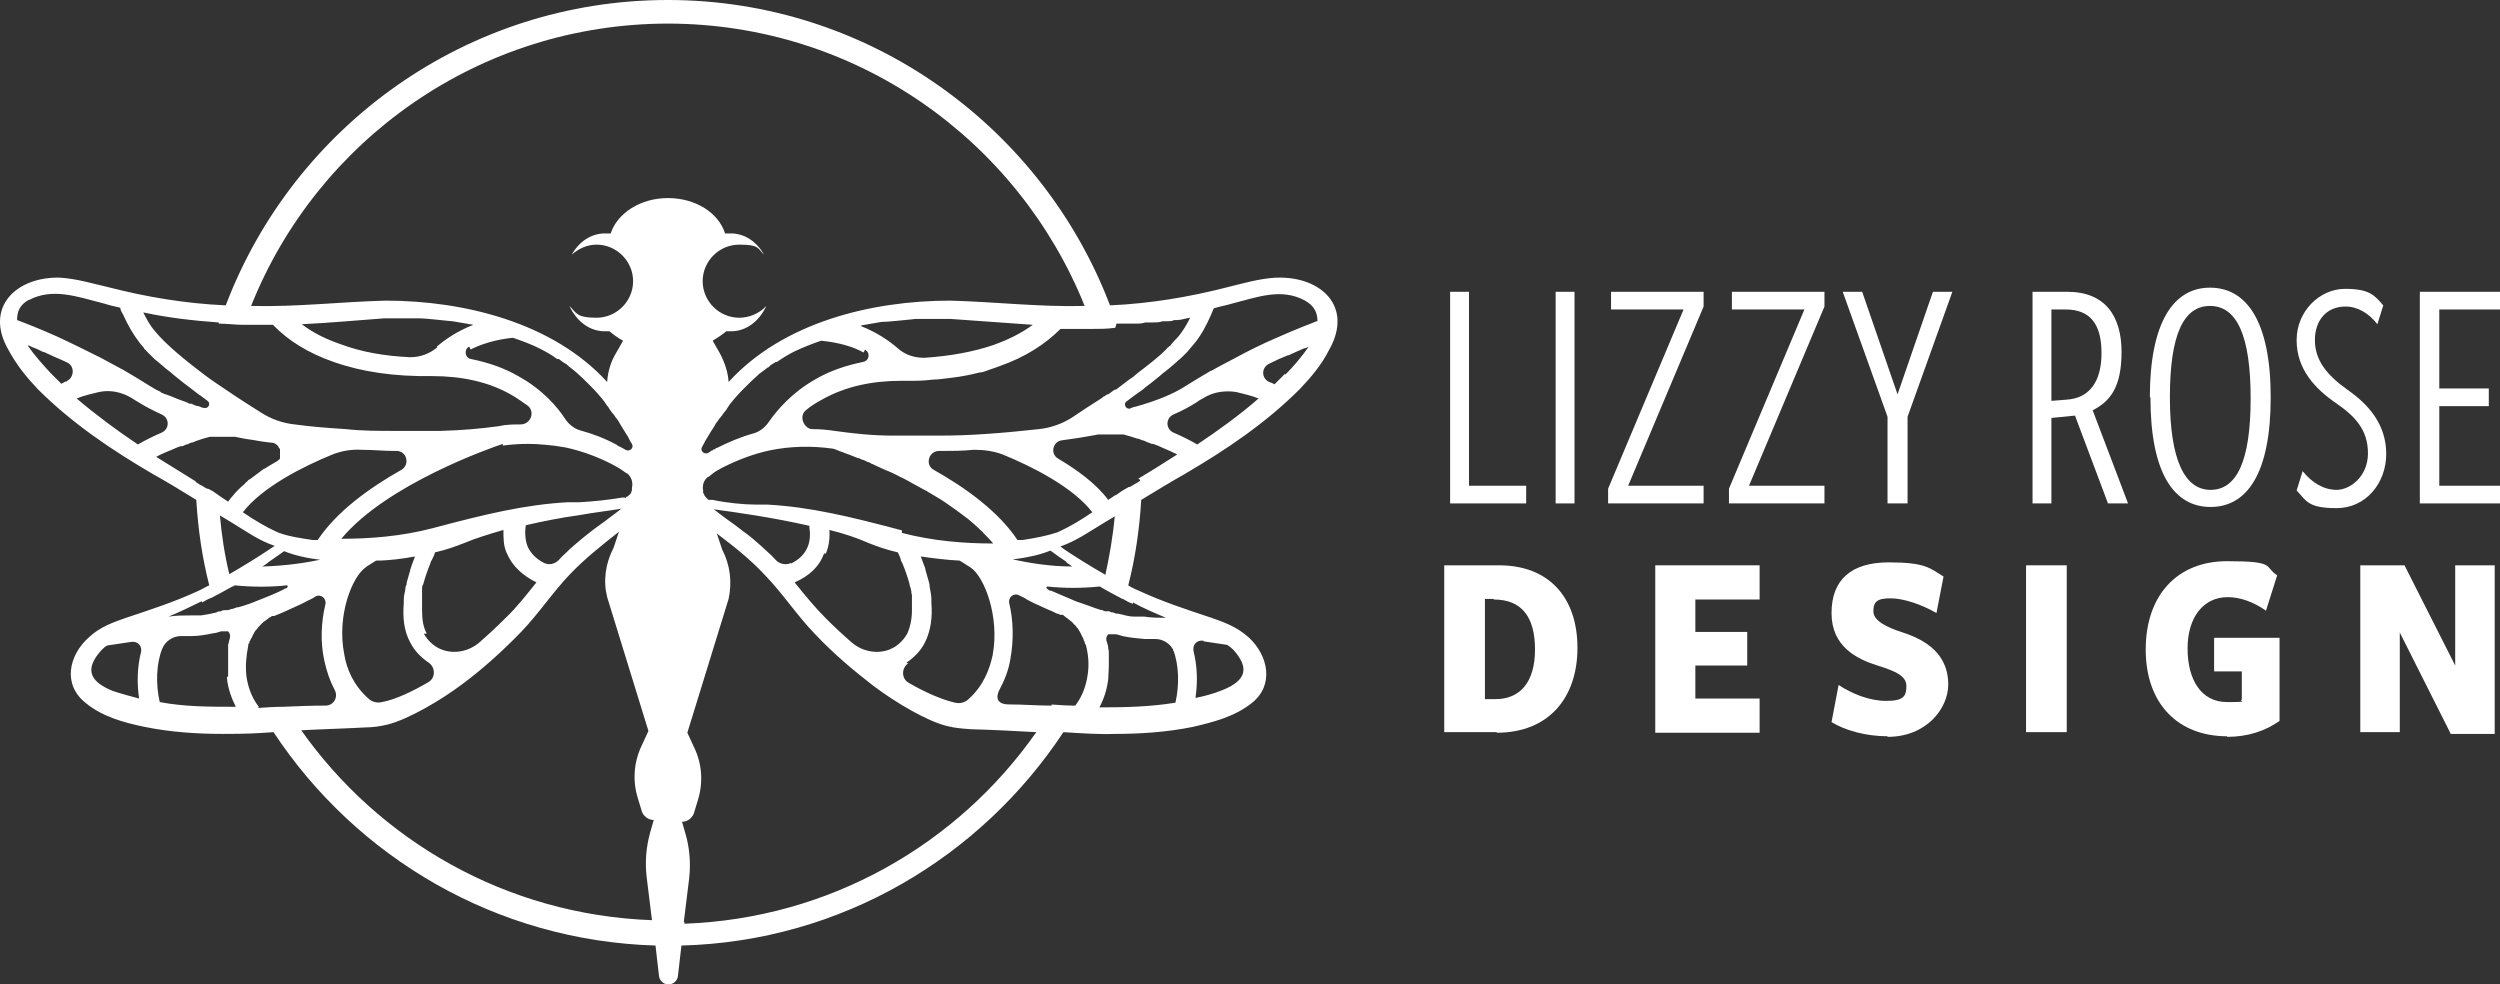
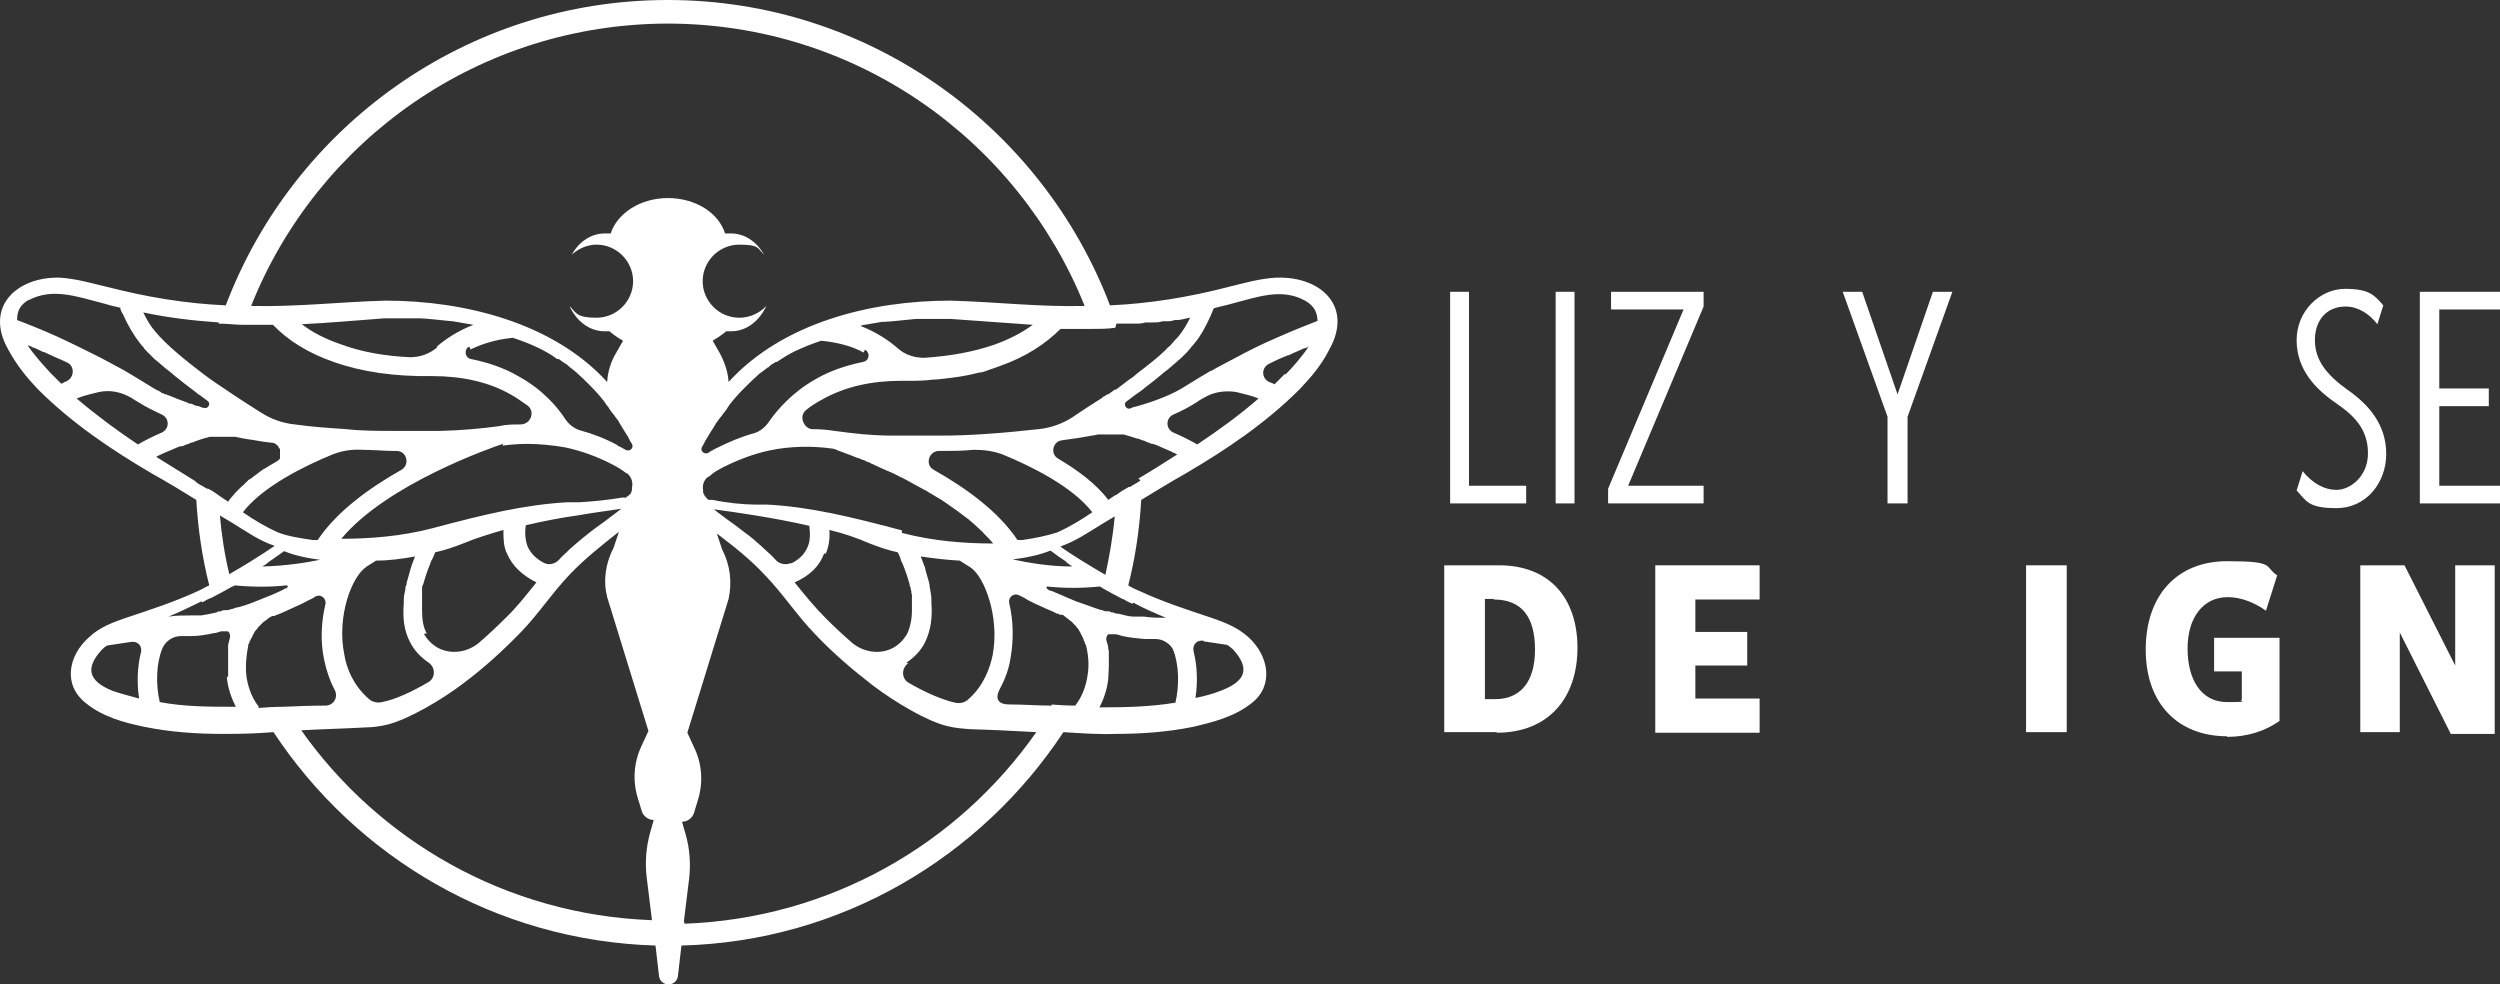
<svg xmlns="http://www.w3.org/2000/svg" id="a" version="1.1" viewBox="0 0 424.1 167">
  <rect x="0" y="0" width="424.1" height="167" fill="#333333" stroke="none" />
  <defs>
    <style>
      .st0 {
        fill: #fff;
      }
    </style>
  </defs>
  <g>
    <path class="st0" d="M246,85.4v-35.9h3.2v32.9h9.7v3h-12.9Z" />
    <path class="st0" d="M263.9,85.4v-35.9h3.2v35.9h-3.2Z" />
    <path class="st0" d="M272.8,85.4v-2.5l12.8-30.4h-12.3v-3h15.7v2.5l-12.8,30.4h12.8v3h-16.2Z" />
-     <path class="st0" d="M293.3,85.4v-2.5l12.8-30.4h-12.3v-3h15.7v2.5l-12.8,30.4h12.8v3h-16.2Z" />
    <path class="st0" d="M320.2,85.4v-14.7l-7.6-21.2h3.3l6,17.4,6-17.4h3.3l-7.6,21.2v14.7h-3.4Z" />
-     <path class="st0" d="M357.6,85.4l-5.6-14.9-4,.4v14.5h-3.2v-35.9h5.9c6.4,0,9.2,4.1,9.2,10.2s-2,8.4-4.9,9.9l6,15.8h-3.4ZM350.5,67.8c3.9-.2,6-3,6-7.9s-1.9-7.4-6.1-7.4h-2.4v15.5l2.6-.2h-.1Z" />
-     <path class="st0" d="M364.7,67.4c0-12.7,4-18.6,10.2-18.6s10.3,5.7,10.3,18.6-4,18.6-10.2,18.6-10.2-5.7-10.2-18.6h0ZM381.8,67.6c0-10.8-2.4-15.7-6.9-15.7s-6.8,4.9-6.8,15.5,2.5,15.7,6.9,15.7,6.8-4.8,6.8-15.5Z" />
    <path class="st0" d="M390.6,79.9c1.6,2,3.6,3.2,5.8,3.2s5.3-2.2,5.3-6.2-2.2-6.3-5.4-8.5c-3.5-2.4-6.7-5.7-6.7-10.7s4-8.7,8.2-8.7,5,1.1,6.5,2.8l-1,3.2c-1.4-1.8-3.3-3-5.4-3-3.2,0-5.2,2.3-5.2,5.7s2,5.9,5.5,8.4c3.6,2.5,6.6,5.9,6.6,10.9s-3.5,9.2-8.4,9.2-5.1-1.2-6.8-3l1-3.2h0Z" />
    <path class="st0" d="M410.5,85.4v-35.9h13.6v3h-10.3v13.4h8.4v3h-8.4v13.5h10.3v3h-13.6Z" />
  </g>
-   <path class="st0" d="M216.4,47.1c-3,.2-5.6,1-8.1,1.6-6.6,1.7-13.2,2.8-20,3.1C176.8,21.6,147.5,0,113.3,0S49.8,21.5,38.3,51.8c-6.8-.3-13.4-1.4-20-3.1-2.6-.6-5.2-1.4-8.1-1.6-7.4-.2-12.9,5-8.8,12.2,1.4,2.6,3.1,4.7,5,6.7,5.8,5.8,12.5,10.3,19.5,14.4,2.5,1.4,5,2.9,7.4,4.4.3,5,1,9.8,2.2,14.5-.7.3-1.3.7-2,1-3.9,1.8-7.9,3.1-12.1,4.5-2,.7-4.4,1.5-6.3,3.3-3.5,3.1-4.5,8.1-.5,11.2,2.8,2.3,6.5,3.3,9.9,4,4.4.9,8.9,1.2,13.3,1.2s5.7-.1,8.6-.3c14,21.2,37.7,35.4,64.8,36.2l.6,5.2c.1.8.8,1.4,1.6,1.4s1.5-.6,1.6-1.4l.6-5.2c27.1-.7,50.8-15,64.8-36.2,3,.2,6.2.4,8.7.3,4.4,0,8.9-.3,13.3-1.2,3.4-.8,7-1.7,9.9-4,3.9-3,2.9-8.1-.5-11.2-2-1.8-4.3-2.6-6.3-3.3-4.2-1.4-8.2-2.7-12.1-4.5-.7-.3-1.4-.6-2-1,1.2-4.7,1.9-9.5,2.2-14.5,2.5-1.5,4.9-3,7.4-4.4,7-4.1,13.7-8.6,19.5-14.4,1.9-2,3.7-4.1,5-6.7,4.1-7.3-1.4-12.4-8.8-12.2h-.3ZM23.9,110.7c-.6,2.4-.7,5.2-.3,7.8-1.5-.4-3-.8-4.5-1.3-4.2-1.7-4.6-3.9-1.9-6.9.3-.3.6-.6,1-.8,1.4-.2,2.7-.4,4-.6,1.2-.2,2,.7,1.7,1.9h0ZM204.2,108.8c1.3.2,2.7.4,4,.6.4.3.7.5,1,.8,2.7,3,2.4,5.2-1.9,6.9-1.5.6-3,1-4.5,1.3.4-2.7.3-5.4-.3-7.8-.3-1.2.5-2.1,1.7-1.9h0ZM189.4,54.9h1.1c.5,0,1,0,1.5,0h.6c.6,0,1.1,0,1.7-.2h1.3c.5,0,1.1,0,1.6-.2h.6c.5,0,1,0,1.4-.2h.4c.8,0,1.5-.3,2.3-.4-.6,1.2-1.2,2.2-2,3.2-.1,0-.2.3-.4.4-.3.3-.5.6-.8.9-.1.2-.3.3-.5.5-.1,0-.2.2-.4.4-1.3,1.3-3,2.6-4.7,3.9-.2.2-.4.3-.6.5-.3.3-.7.5-1.1.8-.3.2-.6.5-.9.7-.4.3-.8.6-1.2.9,0,0-.1,0-.2,0-.4.3-.7.5-1.1.8h-.1c-.2,0-.3.2-.5.3-.2,0-.4.3-.6.4-1.9,1.2-3.6,2.3-4.9,3.2-1.7,1.1-3.7,1.8-5.7,2-2.8.3-5.7.6-8.7.8-2.7.2-5.5.3-8.2.3h-7.8c-3.7,0-7-.4-9.9-.8h0c-1.3-.2-2.5-.3-3.8-.3s-2.4-2.1-1.1-3.2c.8-.7,1.8-1.3,2.9-1.9,3.8-2.1,8.2-3.1,13.3-3.1h1c1.5,0,2.9,0,4.3-.2,1,0,2.1-.2,3.1-.3,1.7-.2,3.3-.5,4.8-.9.6,0,1.2-.3,1.8-.5s1.2-.4,1.7-.6c4.3-1.5,7.7-3.7,10.3-6.3h5.2c1.4,0,2.8,0,4.1-.2h0l.2-.7ZM173.5,91.6h-.9c-3.2-4.8-8.7-8.8-14.2-11.9-1.5-.8-.9-3.1.8-3.2h.3c1.9,0,3.8,0,5.7-.2,1.7,0,3.3.2,4.9.8,4.9,2,11.9,5.5,15.2,9.8-1.9,1.3-3.9,2.5-5.9,3.4-1.8.6-3.9,1-5.9,1.3h0ZM180.9,95.4c.3.2.7.5,1,.7-3.8,0-7.3-.6-10.1-1.2,2.5-.3,4.7-.8,6.4-1.5.9.7,1.8,1.3,2.7,1.9h0ZM53.9,91.6h-.9c-2-.3-4.1-.6-5.9-1.3-2-.9-4-2.1-5.9-3.4,3.3-4.3,10.3-7.8,15.2-9.8,1.5-.6,3.2-.9,4.9-.8,1.9,0,3.8.2,5.7.2h.3c1.7,0,2.3,2.3.8,3.2-5.5,3.1-11,7.1-14.2,11.9h0ZM54.6,94.9c-2.8.6-6.3,1.1-10.1,1.2.3-.2.7-.4,1-.7.9-.6,1.8-1.3,2.7-1.9,1.7.7,3.9,1.2,6.4,1.5h0ZM85.2,75.6c1.5-.2,2.9-.3,4.4-.3s4.2.2,6.3.6c2.8.6,5.5,1.6,8,2.9.3.2.6.3.9.5.4.2.9.6,1.5,1h.1c.8.7,1,1.6.8,2.5v.3c0,.1,0,.2-.1.3h0s0,.2-.1.3c0,0-.1.2-.2.2l-.3.3c-.1,0-.2,0-.3.2s-.1,0-.2,0h-.4c-2.3.4-5.3.7-7.3.8h-2c-7.2.4-13.9,2-22.9,4.4-5.3,1.4-10.8,1.8-15.5,1.8,7.7-9.3,25.6-15.5,27.4-16.1h0v.3ZM79.8,59.3c1.8-.9,4.2-1.7,7.2-2,1.5.5,3.1,1.1,4.5,1.8,1,.5,2.1,1.1,3,1.8,0,0,0,0,.2,0,.2,0,.3.2.5.3.2.2.5.3.7.5h.1c.4.4.8.7,1.2,1,.2.2.4.3.6.5.8.7,1.5,1.4,2.3,2.2.9.9,1.7,1.8,2.4,2.7q.5.6,0,0c.1.2.3.4.4.6.2.2.4.5.5.7.2.3.4.6.6.8s.4.6.6.8c0,0,.2.3.3.4,0,0,0,0,.1.2.1.2.2.3.3.5.5.8.9,1.5,1.3,2.1,0,0,.1.3.2.4.1.3.3.5.4.7.4.7-.4,1.4-1.1,1-.3-.2-.7-.4-1.1-.6,0,0-.2,0-.3-.2-2-1.1-4.1-1.9-6.3-2.5-1-.3-1.9-1-2.5-1.9-1.3-2-3.8-5-8-7.3-2.4-1.4-5.1-2.3-8-2.9-1.1-.2-1.2-1.7-.3-2.1h0l.2.4ZM74.2,58.9c-1.3,1.1-2.9,1.7-4.6,1.7-4.4-.2-8.3-.9-11.8-2.2-2.6-.9-4.8-2-6.6-3.4,4.4-.2,9.9-.7,14-1h5.8c1.4,0,4.4.4,5.8.5,1.2.2,2.4.4,3.5.6-2.8,1.1-4.8,2.5-6.2,3.7h0ZM146.7,59.3c1,.5.8,1.9-.3,2.1-2.9.6-5.6,1.5-8,2.9-4.1,2.3-6.6,5.3-8,7.3-.6.9-1.5,1.6-2.5,1.9-2.2.6-4.3,1.5-6.3,2.5,0,0-.2,0-.3.2-.1,0-.3,0-.4.2-.2,0-.4.2-.7.4-.7.4-1.5-.3-1.1-1,.1-.2.3-.5.4-.7,0,0,.1-.3.2-.4.4-.6.8-1.4,1.3-2.1.1-.2.2-.3.3-.5,0,0,0,0,.1-.2,0,0,.2-.3.3-.4.2-.3.4-.6.6-.8s.4-.6.6-.8c.2-.2.4-.5.5-.7s.3-.4.4-.6h0c.7-.9,1.5-1.8,2.4-2.7s1.5-1.5,2.3-2.2c.2-.2.4-.4.6-.5.4-.3.8-.6,1.2-.9h.1c.2-.3.4-.4.7-.6.1,0,.3-.2.5-.3,0,0,.1,0,.2,0,1-.7,2-1.3,3-1.8,1.5-.7,3-1.3,4.5-1.8,3,.3,5.4,1,7.2,2h0l.2-.4ZM146.1,55.2c1.2-.2,2.4-.4,3.5-.6,1.4,0,4.5-.4,5.8-.5h5.8c4.1.3,9.6.7,14,1-1.9,1.4-4.1,2.5-6.6,3.4-3.5,1.2-7.4,1.9-11.8,2.2-1.7,0-3.3-.5-4.6-1.7-1.4-1.2-3.4-2.6-6.2-3.7h.1ZM61.9,96.3c.6-.4,1.3-.8,1.9-1.2,2.2,0,4.4-.3,6.6-.7-.2.5-.4,1.1-.6,1.6,0,.2-.2.5-.2.7-.2.7-.4,1.4-.6,2.1,0,.2,0,.4-.2.7,0,.7-.3,1.4-.3,2.1v.7c-.2,2.4,0,4.7,1.1,6.7.7,1.4,1.8,2.5,3.1,3.4,1.2.8,1.2,2.6,0,3.3-2.7,1.6-5.7,3-7.9,3.4h0c-.8.2-1.7,0-2.3-.6-2.5-2.2-3.7-5-4.1-7.5-1.3-6.5,1.3-13.2,3.7-14.8h-.2ZM72.4,107.5c-.6-1.1-.8-2.4-.8-3.9s0-.8,0-1.2v-1.5c0-.2,0-.4,0-.6,0,0,0-.3,0-.5,0-.2,0-.4.2-.7.3-1.1.7-2.3,1.2-3.5,0-.2.2-.5.3-.7.2-.4.4-.8.5-1.2,1.8-.4,3.5-1,5-1.6,1.9-.8,4.2-1.5,6.6-2.2,0,1.4,0,2.8.6,4,.9,2.1,2.6,3.7,5,4.9-1.7,2.1-3.3,4.2-5.3,6.1-1.4,1.4-2.9,2.8-4.4,4.1-2.2,1.9-5.6,2.2-7.9.3-.6-.5-1.1-1.1-1.5-1.8h.3ZM89.5,92.7c-.4-1.1-.5-2.3-.3-3.6,3-.7,6.1-1.3,9-1.7,2.8-.5,5.4-.8,7.2-1.1-.3.2-.6.5-.9.7-.4.3-.8.6-1.2.9-1,.8-2.1,1.5-3.1,2.3-.9.7-1.9,1.5-2.8,2.3-.5.4-.9.8-1.3,1.2-.4.4-.9.8-1.3,1.3h0c-.7.7-1.7.9-2.5.5-1.4-.7-2.3-1.7-2.8-2.8h0ZM140.1,93.9c.5-1.2.7-2.5.6-4,2.5.6,4.8,1.4,6.6,2.2,1.5.6,3.2,1.2,5,1.6.2.4.4.8.5,1.2,0,.2.2.5.3.7.5,1.2.9,2.4,1.2,3.5,0,.2.1.5.2.7,0,.2,0,.3.1.5,0,.2,0,.4.1.6v2.7c0,1.4-.3,2.8-.8,3.9-.4.7-.9,1.3-1.5,1.8-2.3,1.9-5.7,1.6-7.9-.3-1.5-1.3-3-2.7-4.4-4.1-1.9-1.9-3.6-4-5.3-6.1,2.5-1.1,4.2-2.7,5-4.9h.3ZM134.2,95.5c-.8.4-1.9.2-2.5-.4h0c-.4-.4-.8-.9-1.3-1.3-.4-.4-.9-.8-1.3-1.2-.9-.8-1.8-1.6-2.8-2.3-1-.8-2.1-1.6-3.1-2.3-.4-.3-.8-.6-1.2-.9-.3-.2-.6-.5-.9-.7,3.7.5,10.1,1.4,16.2,2.8,0,.5.1.9.1,1.4,0,.8-.1,1.5-.4,2.2-.5,1.2-1.4,2.1-2.8,2.8h0ZM153.8,112.4c1.3-.9,2.4-2,3.1-3.4,1-2,1.3-4.3,1.1-6.7v-.7c0-.7-.2-1.4-.3-2.1,0-.2,0-.4-.1-.7-.2-.7-.4-1.4-.6-2.1,0-.2-.1-.5-.2-.7-.2-.5-.4-1.1-.6-1.6,2.1.3,4.4.6,6.6.7.6.4,1.3.8,1.9,1.2,2.3,1.6,4.9,8.3,3.7,14.8-.5,2.4-1.6,5.3-4.1,7.5-.6.6-1.5.8-2.3.6h0c-2.2-.5-5.2-1.8-7.9-3.4-1.2-.7-1.2-2.5,0-3.3h-.3ZM153.1,90c-9-2.4-15.7-4-22.9-4.4h-2c-2,0-5-.3-7.3-.8h-.6c-.1,0-.2,0-.3-.2-.1,0-.2-.2-.3-.3,0,0-.1-.2-.2-.2v-.2h-.1s0-.2-.1-.3,0-.2,0-.3c-.2-.8,0-1.8.8-2.4h.1c.6-.5,1.1-.9,1.5-1.1.3-.2.6-.3.9-.5,2.6-1.3,5.2-2.3,8-2.9,3.4-.7,7-.8,10.6-.3.2,0,.7.2,1.4.5.2,0,.5.2.8.3.2,0,.4.2.6.2.5.2,1,.4,1.5.6.3,0,.5.2.8.3.3,0,.6.3,1,.4.2,0,.4.2.6.3.2,0,.4.2.7.3.6.3,1.3.6,2,.9.2,0,.3.2.5.2.5.2,1,.5,1.6.8.7.3,1.4.7,2.1,1.1.4.2.7.4,1.1.6.4.2.7.4,1.1.6.2,0,.4.3.7.4.5.3,1,.6,1.5.9.7.4,1.4.9,2.1,1.4.3.2.7.5,1,.7s.5.4.8.6c.4.3.8.6,1.2.9.6.5,1.3,1.1,1.8,1.6s.6.5.8.8c.6.6,1.1,1.1,1.6,1.7-4.8,0-10.2-.4-15.5-1.8h0v-.4ZM113.2,4c32.1,0,59.5,19.8,70.8,47.9-7.6.2-15.2-.7-22.8-.9-13.4,0-28.4,3.7-37.6,13.8-.1-1.7-.7-3.4-1.5-4.9l-1.2-2.1c.8-.5,1.6-1,2.3-1.6h.8c2.6,0,4.8-1.7,6-4.3-1.1,1.2-2.8,2-4.6,2-3.4,0-6.2-2.8-6.2-6.2s2.8-6.2,6.2-6.2,3.1.6,4.2,1.7c-1.2-2.2-3.3-3.6-5.6-3.6s-.7,0-1,0c-1.1-3.5-5-6-9.7-6s-8.6,2.6-9.7,6c-.3,0-.7,0-1,0-2.3,0-4.4,1.4-5.6,3.6,1.1-1,2.6-1.7,4.2-1.7,3.4,0,6.2,2.8,6.2,6.2s-2.8,6.2-6.2,6.2-3.4-.8-4.6-2c1.2,2.6,3.4,4.3,6,4.3s.5,0,.8,0c.7.6,1.4,1.1,2.3,1.6l-1.2,2.1c-.9,1.5-1.4,3.2-1.5,4.9-9.2-10.1-24.3-13.8-37.6-13.8-7.6.2-15.2,1.1-22.8.9C53.8,23.8,81.3,4,113.4,4h-.2ZM37.1,54.9c1.4,0,2.8.2,4.1.2h5.1c2.6,2.7,6,4.8,10.3,6.3,4.8,1.7,10.4,2.5,16.7,2.4h0c5.1,0,9.6,1,13.3,3.1,1.1.6,2,1.3,2.9,1.9,1.3,1,.6,3.1-1.1,3.2-1.3,0-2.5,0-3.8.3h0c-2.9.4-6.2.7-9.9.8-2.5,0-5.1,0-7.8,0-2.7,0-5.5,0-8.2-.3-3-.2-5.9-.4-8.7-.8-2-.2-4-.9-5.7-2-1.6-1-3.8-2.4-6-3.9-1.2-.8-2.4-1.6-3.6-2.5-3.3-2.5-6.5-5.1-8.4-7.4-.8-.9-1.4-2-2-3.2,4.2.9,8.5,1.4,12.8,1.7v.2ZM4.9,50.9c4-2.1,8.1-.6,12.4.5,1,.3,2.1.6,3.1.8,0,.4.3.8.5,1.2.8,1.8,1.8,3.5,2.9,4.9.2.2.4.5.6.7,0,.2.3.3.4.5.2.2.4.4.6.6l.6.6c.2.2.4.4.7.6.2.2.5.4.7.6s.5.4.7.6c.3.2.6.5.9.7.2.2.5.4.7.6.5.4,1,.8,1.5,1.2.3.2.5.4.8.6.4.3.9.7,1.3,1,.2.2.5.4.7.5.4.3.8.6,1.2.9.6.4.2,1.4-.6,1.2-.3,0-.6-.2-.9-.3-.4,0-.8-.2-1.2-.4-.2,0-.5,0-.7-.2-1.1-.4-2.2-.8-3.1-1.2-.2,0-.4-.2-.6-.2s-.4-.2-.5-.2c-.2,0-.3-.2-.5-.3-.7-.3-1.3-.7-1.8-1-1.4-.9-2.8-1.7-4.3-2.6h0c-1.3-.7-2.6-1.4-3.9-2.1-2.4-1.2-4.8-2.4-7.4-3.6-2.9-1.3-5.2-2.2-6.8-2.8,0-1.4.4-2.6,2.1-3.5h0ZM11.3,64.7c-.3,0-.6.3-.9.4-.6-.6-1.2-1.2-1.8-1.8-1-1.1-2.7-2.9-3.9-4.7.3,0,.6.2.8.3.6.2,1.2.5,1.8.8.3,0,.7.3,1,.4,1,.5,2.1.9,3.1,1.4,1.3.6,1.2,2.5,0,3.1h0ZM23.4,75.4c-3.6-2.4-7.1-5-10.4-7.8,1.2-.5,2.6-.8,3.8-1.1,1.9-.4,3.8,0,5.5,1,.5.3.9.6,1.3.8,1.1.7,2.3,1.3,3.8,2,1.4.6,1.4,2.5,0,3.1s-2.8,1.3-4,2ZM33.1,81.6c-2.2-1.4-4.4-2.7-6.6-4.1.3-.2.6-.3,1-.5s.9-.4,1.4-.6,1.1-.5,1.7-.7h.2c.3,0,.5-.2.8-.3.3,0,.5-.2.8-.3.3,0,.6-.2.9-.3.8-.3,1.5-.5,2.3-.7.2,0,.3,0,.5,0h3.8c.9.2,1.9.4,2.8.5,1.1.2,2.3.4,3.4.5h0c.5,0,.8.3,1.1.6,0,.2.2.3.3.5v.2h0v.2c0,.3,0,.5,0,.8h0v.3s0,.2-.2.3c0,0-.2.2-.4.3h0c-.4.2-.8.5-1.2.7h0c-.3.2-.5.3-.8.5h0c-.2,0-.3.2-.5.3h0c-.7.5-1.3,1-2,1.5-.2,0-.4.3-.5.4s-.3.2-.4.4c-.4.3-.8.7-1.1,1-.3.3-.6.6-.9,1-.3.3-.6.7-.8,1-.4-.3-.8-.5-1.2-.8h0c-.3-.2-.7-.5-1-.7-.4-.3-.8-.5-1.2-.7,0,0,0,0-.2,0-.3-.2-.7-.4-1-.6-.2,0-.4-.3-.7-.4h0ZM47.7,77h0ZM37.4,87.5c.7.4,1.3.8,2,1.2,2.3,1.4,4.5,3,7.2,3.9h0c0,0,0,0,0,0-2.5,1.7-5.1,3.3-7.7,4.8-.8-3.3-1.3-6.6-1.6-10h0ZM34.3,102.2c.5-.3,1-.6,1.6-.8h0c.6-.3,1.1-.6,1.7-.9s1.2-.7,1.8-1c0,0,.2,0,.4-.2,3.1.3,6.1.3,8.8,0,0,0,.5,0,0,.5,0,0-.3,0-.5.2-1.4.7-2.9,1.3-4.2,1.8-1.2.5-2.3.9-3.4,1.2-.4,0-.7.2-1.1.3-.3,0-.5.2-.8.2s-.3,0-.4,0c-.2,0-.5,0-.7.2-.3,0-.5,0-.8.2-.9.2-1.8.4-2.6.5h-1.8c-1.2,0-2.4,0-3.7.2,1.9-.8,3.8-1.7,5.6-2.6h0ZM38.5,115.1c.2,1.8.8,3.4,1.5,4.8-4.4,0-8.7,0-12.9-.8-.7-3-.6-6.5.4-9,.5-1.3,1.8-2.2,3.2-2.2h1.8c1.2,0,2.4-.2,3.8-.5.4,0,.8-.2,1.2-.3h.8s0,0,.2,0c0,0,0,0,.2,0,.3.3.4.7.3,1.1s-.2.8-.3,1.2c0,.3,0,.5,0,.8v1h0v1.4c0,.7,0,1.4,0,2.1l-.2.2ZM43.9,119.9c-1.4-1.8-1.9-3.8-2.1-5.2-.2-1.8,0-3.6.3-5.1,0-.2,0-.4.2-.5,0-.2,0-.4.2-.5,0-.2.2-.4.3-.6,0-.2.2-.4.3-.6,0-.2.2-.3.3-.5l.2-.2c0,0,.2-.3.3-.4,0,0,.2-.2.3-.3l.4-.4c0,0,.2-.2.4-.3,0,0,.3-.2.4-.3,0,0,.2-.2.4-.3,0,0,.2,0,.3-.2,0,0,0,0,.2,0h.2c.2,0,.3-.2.5-.2.8-.3,1.6-.7,2.5-1.1s1.8-.8,2.7-1.3c.4-.2.9-.4,1.3-.7.9-.5,1.9.3,1.7,1.3-.7,2.9-.9,6.3-.2,9.5.4,1.9,1,3.6,1.8,5.1.6,1.2-.2,2.6-1.6,2.6-2.4,0-4.8.1-7.2.2-1.4,0-2.8.1-4.2.2h0ZM50.8,123.9c3.6-.2,7.6-.3,11.2-.5,1.2,0,2.6-.2,3.8-.5,3.5-.9,9-4.1,12.7-6.9,3.5-2.6,6.8-5.6,9.9-8.8,3-3.1,5.4-6.8,8.4-9.9,2.5-2.6,5.3-4.8,8.2-7.1l-.9,2.7c-1.4,2.7-1.8,5.6-1.1,8.4l7,22.7-1.2,2.6c-1.3,2.8-1.5,5.9-.6,8.8l.7,2.3c.3.8,1.1,1.4,2,1.4l-.6,2.1c-.7,2.5-.9,5.1-.6,7.6l.9,7.3c-24.7-.9-46.4-13.5-59.7-32.5h0v.3ZM116,156.4l.9-7.3c.3-2.6.1-5.2-.6-7.6l-.6-2.1c.9,0,1.7-.6,2-1.4l.7-2.3c.9-2.9.7-6.1-.6-8.8l-1.2-2.6,7-22.7c.6-2.8.3-5.7-1.1-8.4l-.9-2.7c2.9,2.2,5.7,4.4,8.2,7.1,3,3.1,5.4,6.8,8.4,9.9,3,3.2,6.4,6.1,9.9,8.8,3.7,2.8,9.2,6.1,12.7,6.9,1.2.3,2.5.4,3.8.5,3.6.1,7.6.3,11.2.5-13.3,19-35,31.6-59.7,32.5h0v-.3ZM178.4,119.7c-2.4,0-4.8-.2-7.2-.2s-2.2-1.5-1.6-2.6c.8-1.5,1.5-3.2,1.8-5.1.6-3.3.5-6.6-.2-9.5-.2-1,.8-1.8,1.7-1.3.4.2.9.4,1.3.7.9.5,1.8.9,2.7,1.3.8.4,1.7.7,2.4,1.1.2,0,.3,0,.5.2h0s.1,0,.2,0h0s.1,0,.2,0c.1,0,.2,0,.3.2.1,0,.3.2.4.3.1,0,.3.2.4.3.1,0,.2.2.4.3.1,0,.3.3.4.4,0,0,.2.2.3.3.1,0,.2.3.3.4,0,0,.1,0,.2.2.1.2.2.3.3.5s.2.4.3.6.2.4.3.6c0,.2.1.3.2.5,0,.2.1.4.2.5.4,1.5.6,3.3.3,5.1-.2,1.4-.7,3.4-2.1,5.2-1.4,0-2.8-.1-4.2-.2h.2ZM199,110.2c1,2.5,1.1,6,.4,9-4.2.7-8.5.8-12.9.8.8-1.5,1.3-3.1,1.5-4.8,0-.7.1-1.4.1-2.1v-1.3h0v-.5h0v-.6c0-.2,0-.4-.1-.6v-.2h0c0-.4-.2-.8-.3-1.2-.1-.4,0-.8.3-1.1,0,0,.1,0,.2,0,0,0,.1,0,.2,0h.8c.4,0,.8.2,1.2.3,1.4.3,2.7.4,3.8.5h1.8c1.4,0,2.7.9,3.2,2.2h0l-.2-.2ZM192.2,102.2c1.8,1,3.7,1.8,5.6,2.6-1.2,0-2.5,0-3.7-.2h-1.8c-.8,0-1.7-.3-2.6-.5-.3,0-.5,0-.8-.2-.2,0-.5,0-.7-.2-.1,0-.3,0-.4,0-.3,0-.5,0-.8-.2-.4,0-.7-.2-1.1-.3-1.1-.4-2.2-.8-3.4-1.2-1.4-.6-2.8-1.2-4.2-1.8-.2,0-.3,0-.5-.2-.6-.4-.1-.5-.1-.5,2.8.3,5.8.3,8.8,0,.1,0,.2,0,.4.2.6.3,1.2.7,1.8,1s1.1.6,1.7.9h.1c.5.3,1,.6,1.6.8h.1ZM187.5,97.5c-2.6-1.5-5.2-3.1-7.7-4.8q-1.1-.8,0,0c2.5,1.7,0,0,.1,0,2.6-.9,4.9-2.5,7.2-3.9.7-.4,1.3-.8,2-1.2-.3,3.4-.9,6.8-1.6,10h0ZM193.4,81.6c-.2,0-.4.3-.7.4-.3.2-.7.4-1,.6,0,0-.1,0-.2,0-.4.2-.8.5-1.2.7-.3.2-.7.5-1,.7h-.1c-.4.3-.8.5-1.2.8-2.1-2.8-5.3-5.1-8.5-7-1.4-.8-.9-2.9.6-3.1h0c1.2-.2,2.3-.3,3.4-.5,1-.2,1.9-.3,2.8-.5h3.8c.2,0,.3,0,.5,0,.8.2,1.6.5,2.3.7.3,0,.6.2.9.3.3,0,.5.2.8.3s.5.2.8.3h.2c.6.2,1.1.4,1.7.7.5.2.9.4,1.4.6.3.2.7.3,1,.5-2.2,1.4-4.4,2.8-6.6,4.1h0l.3.2ZM203.1,75.4c-1.2-.7-2.6-1.4-4-2s-1.4-2.5,0-3.1,2.7-1.3,3.8-2c.4-.3.9-.6,1.3-.8,1.6-1,3.6-1.3,5.5-1,1.2.3,2.6.6,3.8,1.1-3.2,2.8-6.8,5.4-10.4,7.8h0ZM218,63.4c-.6.6-1.2,1.2-1.8,1.8-.3-.2-.6-.3-.9-.4-1.3-.6-1.4-2.4,0-3.1s2.1-1,3.1-1.4c.3,0,.7-.3,1-.4.6-.3,1.2-.5,1.8-.8.3,0,.6-.2.8-.3-1.2,1.8-2.8,3.6-3.9,4.7h-.1ZM223.6,54.4c-1.5.6-3.9,1.5-6.8,2.8-2.6,1.1-5,2.3-7.4,3.6-1.3.7-2.7,1.4-3.9,2.1h-.1c-1.5.9-2.9,1.7-4.3,2.6-2,1.3-4.9,2.5-8.5,3.5-.3,0-.6.2-.9.3-.7.2-1.2-.8-.6-1.2.4-.3.8-.6,1.2-.9.3-.2.5-.4.7-.5.4-.3.9-.6,1.3-1,.3-.2.5-.4.8-.6.5-.4,1-.8,1.5-1.2.2-.2.5-.4.7-.6.3-.2.6-.5.9-.7.2-.2.5-.4.7-.6s.5-.4.7-.6.4-.4.7-.6c.2-.2.4-.4.6-.6.2-.2.4-.4.6-.6.1-.2.3-.3.4-.5.2-.2.4-.5.6-.7,1.2-1.4,2.1-3.1,2.9-4.9.2-.4.3-.8.5-1.2,1-.3,2.1-.5,3.1-.8,4.3-1.1,8.4-2.7,12.4-.5,1.6.9,2.1,2.1,2.1,3.5h.1Z" />
+   <path class="st0" d="M216.4,47.1c-3,.2-5.6,1-8.1,1.6-6.6,1.7-13.2,2.8-20,3.1C176.8,21.6,147.5,0,113.3,0S49.8,21.5,38.3,51.8c-6.8-.3-13.4-1.4-20-3.1-2.6-.6-5.2-1.4-8.1-1.6-7.4-.2-12.9,5-8.8,12.2,1.4,2.6,3.1,4.7,5,6.7,5.8,5.8,12.5,10.3,19.5,14.4,2.5,1.4,5,2.9,7.4,4.4.3,5,1,9.8,2.2,14.5-.7.3-1.3.7-2,1-3.9,1.8-7.9,3.1-12.1,4.5-2,.7-4.4,1.5-6.3,3.3-3.5,3.1-4.5,8.1-.5,11.2,2.8,2.3,6.5,3.3,9.9,4,4.4.9,8.9,1.2,13.3,1.2s5.7-.1,8.6-.3c14,21.2,37.7,35.4,64.8,36.2l.6,5.2c.1.8.8,1.4,1.6,1.4s1.5-.6,1.6-1.4l.6-5.2c27.1-.7,50.8-15,64.8-36.2,3,.2,6.2.4,8.7.3,4.4,0,8.9-.3,13.3-1.2,3.4-.8,7-1.7,9.9-4,3.9-3,2.9-8.1-.5-11.2-2-1.8-4.3-2.6-6.3-3.3-4.2-1.4-8.2-2.7-12.1-4.5-.7-.3-1.4-.6-2-1,1.2-4.7,1.9-9.5,2.2-14.5,2.5-1.5,4.9-3,7.4-4.4,7-4.1,13.7-8.6,19.5-14.4,1.9-2,3.7-4.1,5-6.7,4.1-7.3-1.4-12.4-8.8-12.2h-.3ZM23.9,110.7c-.6,2.4-.7,5.2-.3,7.8-1.5-.4-3-.8-4.5-1.3-4.2-1.7-4.6-3.9-1.9-6.9.3-.3.6-.6,1-.8,1.4-.2,2.7-.4,4-.6,1.2-.2,2,.7,1.7,1.9h0ZM204.2,108.8c1.3.2,2.7.4,4,.6.4.3.7.5,1,.8,2.7,3,2.4,5.2-1.9,6.9-1.5.6-3,1-4.5,1.3.4-2.7.3-5.4-.3-7.8-.3-1.2.5-2.1,1.7-1.9h0ZM189.4,54.9h1.1c.5,0,1,0,1.5,0h.6c.6,0,1.1,0,1.7-.2h1.3c.5,0,1.1,0,1.6-.2h.6c.5,0,1,0,1.4-.2h.4c.8,0,1.5-.3,2.3-.4-.6,1.2-1.2,2.2-2,3.2-.1,0-.2.3-.4.4-.3.3-.5.6-.8.9-.1.2-.3.3-.5.5-.1,0-.2.2-.4.4-1.3,1.3-3,2.6-4.7,3.9-.2.2-.4.3-.6.5-.3.3-.7.5-1.1.8-.3.2-.6.5-.9.7-.4.3-.8.6-1.2.9,0,0-.1,0-.2,0-.4.3-.7.5-1.1.8h-.1c-.2,0-.3.2-.5.3-.2,0-.4.3-.6.4-1.9,1.2-3.6,2.3-4.9,3.2-1.7,1.1-3.7,1.8-5.7,2-2.8.3-5.7.6-8.7.8-2.7.2-5.5.3-8.2.3h-7.8c-3.7,0-7-.4-9.9-.8h0c-1.3-.2-2.5-.3-3.8-.3s-2.4-2.1-1.1-3.2c.8-.7,1.8-1.3,2.9-1.9,3.8-2.1,8.2-3.1,13.3-3.1h1c1.5,0,2.9,0,4.3-.2,1,0,2.1-.2,3.1-.3,1.7-.2,3.3-.5,4.8-.9.6,0,1.2-.3,1.8-.5s1.2-.4,1.7-.6c4.3-1.5,7.7-3.7,10.3-6.3h5.2c1.4,0,2.8,0,4.1-.2h0l.2-.7ZM173.5,91.6h-.9c-3.2-4.8-8.7-8.8-14.2-11.9-1.5-.8-.9-3.1.8-3.2h.3c1.9,0,3.8,0,5.7-.2,1.7,0,3.3.2,4.9.8,4.9,2,11.9,5.5,15.2,9.8-1.9,1.3-3.9,2.5-5.9,3.4-1.8.6-3.9,1-5.9,1.3h0ZM180.9,95.4c.3.2.7.5,1,.7-3.8,0-7.3-.6-10.1-1.2,2.5-.3,4.7-.8,6.4-1.5.9.7,1.8,1.3,2.7,1.9h0ZM53.9,91.6h-.9c-2-.3-4.1-.6-5.9-1.3-2-.9-4-2.1-5.9-3.4,3.3-4.3,10.3-7.8,15.2-9.8,1.5-.6,3.2-.9,4.9-.8,1.9,0,3.8.2,5.7.2h.3c1.7,0,2.3,2.3.8,3.2-5.5,3.1-11,7.1-14.2,11.9h0ZM54.6,94.9c-2.8.6-6.3,1.1-10.1,1.2.3-.2.7-.4,1-.7.9-.6,1.8-1.3,2.7-1.9,1.7.7,3.9,1.2,6.4,1.5h0ZM85.2,75.6c1.5-.2,2.9-.3,4.4-.3s4.2.2,6.3.6c2.8.6,5.5,1.6,8,2.9.3.2.6.3.9.5.4.2.9.6,1.5,1h.1c.8.7,1,1.6.8,2.5v.3c0,.1,0,.2-.1.3h0s0,.2-.1.3c0,0-.1.2-.2.2l-.3.3c-.1,0-.2,0-.3.2s-.1,0-.2,0h-.4c-2.3.4-5.3.7-7.3.8h-2c-7.2.4-13.9,2-22.9,4.4-5.3,1.4-10.8,1.8-15.5,1.8,7.7-9.3,25.6-15.5,27.4-16.1h0v.3ZM79.8,59.3c1.8-.9,4.2-1.7,7.2-2,1.5.5,3.1,1.1,4.5,1.8,1,.5,2.1,1.1,3,1.8,0,0,0,0,.2,0,.2,0,.3.2.5.3.2.2.5.3.7.5h.1c.4.4.8.7,1.2,1,.2.2.4.3.6.5.8.7,1.5,1.4,2.3,2.2.9.9,1.7,1.8,2.4,2.7q.5.6,0,0c.1.2.3.4.4.6.2.2.4.5.5.7.2.3.4.6.6.8s.4.6.6.8c0,0,.2.3.3.4,0,0,0,0,.1.2.1.2.2.3.3.5.5.8.9,1.5,1.3,2.1,0,0,.1.3.2.4.1.3.3.5.4.7.4.7-.4,1.4-1.1,1-.3-.2-.7-.4-1.1-.6,0,0-.2,0-.3-.2-2-1.1-4.1-1.9-6.3-2.5-1-.3-1.9-1-2.5-1.9-1.3-2-3.8-5-8-7.3-2.4-1.4-5.1-2.3-8-2.9-1.1-.2-1.2-1.7-.3-2.1h0l.2.4ZM74.2,58.9c-1.3,1.1-2.9,1.7-4.6,1.7-4.4-.2-8.3-.9-11.8-2.2-2.6-.9-4.8-2-6.6-3.4,4.4-.2,9.9-.7,14-1h5.8c1.4,0,4.4.4,5.8.5,1.2.2,2.4.4,3.5.6-2.8,1.1-4.8,2.5-6.2,3.7h0ZM146.7,59.3c1,.5.8,1.9-.3,2.1-2.9.6-5.6,1.5-8,2.9-4.1,2.3-6.6,5.3-8,7.3-.6.9-1.5,1.6-2.5,1.9-2.2.6-4.3,1.5-6.3,2.5,0,0-.2,0-.3.2-.1,0-.3,0-.4.2-.2,0-.4.2-.7.4-.7.4-1.5-.3-1.1-1,.1-.2.3-.5.4-.7,0,0,.1-.3.2-.4.4-.6.8-1.4,1.3-2.1.1-.2.2-.3.3-.5,0,0,0,0,.1-.2,0,0,.2-.3.3-.4.2-.3.4-.6.6-.8s.4-.6.6-.8c.2-.2.4-.5.5-.7s.3-.4.4-.6h0c.7-.9,1.5-1.8,2.4-2.7s1.5-1.5,2.3-2.2c.2-.2.4-.4.6-.5.4-.3.8-.6,1.2-.9h.1c.2-.3.4-.4.7-.6.1,0,.3-.2.5-.3,0,0,.1,0,.2,0,1-.7,2-1.3,3-1.8,1.5-.7,3-1.3,4.5-1.8,3,.3,5.4,1,7.2,2h0l.2-.4ZM146.1,55.2c1.2-.2,2.4-.4,3.5-.6,1.4,0,4.5-.4,5.8-.5h5.8c4.1.3,9.6.7,14,1-1.9,1.4-4.1,2.5-6.6,3.4-3.5,1.2-7.4,1.9-11.8,2.2-1.7,0-3.3-.5-4.6-1.7-1.4-1.2-3.4-2.6-6.2-3.7h.1ZM61.9,96.3c.6-.4,1.3-.8,1.9-1.2,2.2,0,4.4-.3,6.6-.7-.2.5-.4,1.1-.6,1.6,0,.2-.2.5-.2.7-.2.7-.4,1.4-.6,2.1,0,.2,0,.4-.2.7,0,.7-.3,1.4-.3,2.1v.7c-.2,2.4,0,4.7,1.1,6.7.7,1.4,1.8,2.5,3.1,3.4,1.2.8,1.2,2.6,0,3.3-2.7,1.6-5.7,3-7.9,3.4h0c-.8.2-1.7,0-2.3-.6-2.5-2.2-3.7-5-4.1-7.5-1.3-6.5,1.3-13.2,3.7-14.8h-.2ZM72.4,107.5c-.6-1.1-.8-2.4-.8-3.9s0-.8,0-1.2v-1.5c0-.2,0-.4,0-.6,0,0,0-.3,0-.5,0-.2,0-.4.2-.7.3-1.1.7-2.3,1.2-3.5,0-.2.2-.5.3-.7.2-.4.4-.8.5-1.2,1.8-.4,3.5-1,5-1.6,1.9-.8,4.2-1.5,6.6-2.2,0,1.4,0,2.8.6,4,.9,2.1,2.6,3.7,5,4.9-1.7,2.1-3.3,4.2-5.3,6.1-1.4,1.4-2.9,2.8-4.4,4.1-2.2,1.9-5.6,2.2-7.9.3-.6-.5-1.1-1.1-1.5-1.8h.3ZM89.5,92.7c-.4-1.1-.5-2.3-.3-3.6,3-.7,6.1-1.3,9-1.7,2.8-.5,5.4-.8,7.2-1.1-.3.2-.6.5-.9.7-.4.3-.8.6-1.2.9-1,.8-2.1,1.5-3.1,2.3-.9.7-1.9,1.5-2.8,2.3-.5.4-.9.8-1.3,1.2-.4.4-.9.8-1.3,1.3h0c-.7.7-1.7.9-2.5.5-1.4-.7-2.3-1.7-2.8-2.8h0ZM140.1,93.9c.5-1.2.7-2.5.6-4,2.5.6,4.8,1.4,6.6,2.2,1.5.6,3.2,1.2,5,1.6.2.4.4.8.5,1.2,0,.2.2.5.3.7.5,1.2.9,2.4,1.2,3.5,0,.2.1.5.2.7,0,.2,0,.3.1.5,0,.2,0,.4.1.6v2.7c0,1.4-.3,2.8-.8,3.9-.4.7-.9,1.3-1.5,1.8-2.3,1.9-5.7,1.6-7.9-.3-1.5-1.3-3-2.7-4.4-4.1-1.9-1.9-3.6-4-5.3-6.1,2.5-1.1,4.2-2.7,5-4.9h.3ZM134.2,95.5c-.8.4-1.9.2-2.5-.4h0c-.4-.4-.8-.9-1.3-1.3-.4-.4-.9-.8-1.3-1.2-.9-.8-1.8-1.6-2.8-2.3-1-.8-2.1-1.6-3.1-2.3-.4-.3-.8-.6-1.2-.9-.3-.2-.6-.5-.9-.7,3.7.5,10.1,1.4,16.2,2.8,0,.5.1.9.1,1.4,0,.8-.1,1.5-.4,2.2-.5,1.2-1.4,2.1-2.8,2.8h0ZM153.8,112.4c1.3-.9,2.4-2,3.1-3.4,1-2,1.3-4.3,1.1-6.7v-.7c0-.7-.2-1.4-.3-2.1,0-.2,0-.4-.1-.7-.2-.7-.4-1.4-.6-2.1,0-.2-.1-.5-.2-.7-.2-.5-.4-1.1-.6-1.6,2.1.3,4.4.6,6.6.7.6.4,1.3.8,1.9,1.2,2.3,1.6,4.9,8.3,3.7,14.8-.5,2.4-1.6,5.3-4.1,7.5-.6.6-1.5.8-2.3.6h0c-2.2-.5-5.2-1.8-7.9-3.4-1.2-.7-1.2-2.5,0-3.3h-.3ZM153.1,90c-9-2.4-15.7-4-22.9-4.4h-2c-2,0-5-.3-7.3-.8h-.6c-.1,0-.2,0-.3-.2-.1,0-.2-.2-.3-.3,0,0-.1-.2-.2-.2v-.2h-.1s0-.2-.1-.3,0-.2,0-.3c-.2-.8,0-1.8.8-2.4h.1c.6-.5,1.1-.9,1.5-1.1.3-.2.6-.3.9-.5,2.6-1.3,5.2-2.3,8-2.9,3.4-.7,7-.8,10.6-.3.2,0,.7.2,1.4.5.2,0,.5.2.8.3.2,0,.4.2.6.2.5.2,1,.4,1.5.6.3,0,.5.2.8.3.3,0,.6.3,1,.4.2,0,.4.2.6.3.2,0,.4.2.7.3.6.3,1.3.6,2,.9.2,0,.3.2.5.2.5.2,1,.5,1.6.8.7.3,1.4.7,2.1,1.1.4.2.7.4,1.1.6.4.2.7.4,1.1.6.2,0,.4.3.7.4.5.3,1,.6,1.5.9.7.4,1.4.9,2.1,1.4.3.2.7.5,1,.7s.5.4.8.6c.4.3.8.6,1.2.9.6.5,1.3,1.1,1.8,1.6s.6.5.8.8c.6.6,1.1,1.1,1.6,1.7-4.8,0-10.2-.4-15.5-1.8h0v-.4ZM113.2,4c32.1,0,59.5,19.8,70.8,47.9-7.6.2-15.2-.7-22.8-.9-13.4,0-28.4,3.7-37.6,13.8-.1-1.7-.7-3.4-1.5-4.9l-1.2-2.1c.8-.5,1.6-1,2.3-1.6h.8c2.6,0,4.8-1.7,6-4.3-1.1,1.2-2.8,2-4.6,2-3.4,0-6.2-2.8-6.2-6.2s2.8-6.2,6.2-6.2,3.1.6,4.2,1.7c-1.2-2.2-3.3-3.6-5.6-3.6s-.7,0-1,0c-1.1-3.5-5-6-9.7-6s-8.6,2.6-9.7,6c-.3,0-.7,0-1,0-2.3,0-4.4,1.4-5.6,3.6,1.1-1,2.6-1.7,4.2-1.7,3.4,0,6.2,2.8,6.2,6.2s-2.8,6.2-6.2,6.2-3.4-.8-4.6-2c1.2,2.6,3.4,4.3,6,4.3s.5,0,.8,0c.7.6,1.4,1.1,2.3,1.6l-1.2,2.1c-.9,1.5-1.4,3.2-1.5,4.9-9.2-10.1-24.3-13.8-37.6-13.8-7.6.2-15.2,1.1-22.8.9C53.8,23.8,81.3,4,113.4,4h-.2ZM37.1,54.9c1.4,0,2.8.2,4.1.2h5.1c2.6,2.7,6,4.8,10.3,6.3,4.8,1.7,10.4,2.5,16.7,2.4h0c5.1,0,9.6,1,13.3,3.1,1.1.6,2,1.3,2.9,1.9,1.3,1,.6,3.1-1.1,3.2-1.3,0-2.5,0-3.8.3h0c-2.9.4-6.2.7-9.9.8-2.5,0-5.1,0-7.8,0-2.7,0-5.5,0-8.2-.3-3-.2-5.9-.4-8.7-.8-2-.2-4-.9-5.7-2-1.6-1-3.8-2.4-6-3.9-1.2-.8-2.4-1.6-3.6-2.5-3.3-2.5-6.5-5.1-8.4-7.4-.8-.9-1.4-2-2-3.2,4.2.9,8.5,1.4,12.8,1.7v.2ZM4.9,50.9c4-2.1,8.1-.6,12.4.5,1,.3,2.1.6,3.1.8,0,.4.3.8.5,1.2.8,1.8,1.8,3.5,2.9,4.9.2.2.4.5.6.7,0,.2.3.3.4.5.2.2.4.4.6.6l.6.6c.2.2.4.4.7.6.2.2.5.4.7.6s.5.4.7.6c.3.2.6.5.9.7.2.2.5.4.7.6.5.4,1,.8,1.5,1.2.3.2.5.4.8.6.4.3.9.7,1.3,1,.2.2.5.4.7.5.4.3.8.6,1.2.9.6.4.2,1.4-.6,1.2-.3,0-.6-.2-.9-.3-.4,0-.8-.2-1.2-.4-.2,0-.5,0-.7-.2-1.1-.4-2.2-.8-3.1-1.2-.2,0-.4-.2-.6-.2s-.4-.2-.5-.2c-.2,0-.3-.2-.5-.3-.7-.3-1.3-.7-1.8-1-1.4-.9-2.8-1.7-4.3-2.6h0c-1.3-.7-2.6-1.4-3.9-2.1-2.4-1.2-4.8-2.4-7.4-3.6-2.9-1.3-5.2-2.2-6.8-2.8,0-1.4.4-2.6,2.1-3.5h0ZM11.3,64.7c-.3,0-.6.3-.9.4-.6-.6-1.2-1.2-1.8-1.8-1-1.1-2.7-2.9-3.9-4.7.3,0,.6.2.8.3.6.2,1.2.5,1.8.8.3,0,.7.3,1,.4,1,.5,2.1.9,3.1,1.4,1.3.6,1.2,2.5,0,3.1h0ZM23.4,75.4c-3.6-2.4-7.1-5-10.4-7.8,1.2-.5,2.6-.8,3.8-1.1,1.9-.4,3.8,0,5.5,1,.5.3.9.6,1.3.8,1.1.7,2.3,1.3,3.8,2,1.4.6,1.4,2.5,0,3.1s-2.8,1.3-4,2ZM33.1,81.6c-2.2-1.4-4.4-2.7-6.6-4.1.3-.2.6-.3,1-.5s.9-.4,1.4-.6,1.1-.5,1.7-.7h.2c.3,0,.5-.2.8-.3.3,0,.5-.2.8-.3.3,0,.6-.2.9-.3.8-.3,1.5-.5,2.3-.7.2,0,.3,0,.5,0h3.8c.9.2,1.9.4,2.8.5,1.1.2,2.3.4,3.4.5h0c.5,0,.8.3,1.1.6,0,.2.2.3.3.5v.2h0v.2c0,.3,0,.5,0,.8h0v.3s0,.2-.2.3c0,0-.2.2-.4.3h0c-.4.2-.8.5-1.2.7h0c-.3.2-.5.3-.8.5h0c-.2,0-.3.2-.5.3h0c-.7.5-1.3,1-2,1.5-.2,0-.4.3-.5.4s-.3.2-.4.4c-.4.3-.8.7-1.1,1-.3.3-.6.6-.9,1-.3.3-.6.7-.8,1-.4-.3-.8-.5-1.2-.8h0c-.3-.2-.7-.5-1-.7-.4-.3-.8-.5-1.2-.7,0,0,0,0-.2,0-.3-.2-.7-.4-1-.6-.2,0-.4-.3-.7-.4h0ZM47.7,77h0ZM37.4,87.5c.7.4,1.3.8,2,1.2,2.3,1.4,4.5,3,7.2,3.9h0c0,0,0,0,0,0-2.5,1.7-5.1,3.3-7.7,4.8-.8-3.3-1.3-6.6-1.6-10h0ZM34.3,102.2c.5-.3,1-.6,1.6-.8h0c.6-.3,1.1-.6,1.7-.9s1.2-.7,1.8-1c0,0,.2,0,.4-.2,3.1.3,6.1.3,8.8,0,0,0,.5,0,0,.5,0,0-.3,0-.5.2-1.4.7-2.9,1.3-4.2,1.8-1.2.5-2.3.9-3.4,1.2-.4,0-.7.2-1.1.3-.3,0-.5.2-.8.2s-.3,0-.4,0c-.2,0-.5,0-.7.2-.3,0-.5,0-.8.2-.9.2-1.8.4-2.6.5h-1.8c-1.2,0-2.4,0-3.7.2,1.9-.8,3.8-1.7,5.6-2.6h0ZM38.5,115.1c.2,1.8.8,3.4,1.5,4.8-4.4,0-8.7,0-12.9-.8-.7-3-.6-6.5.4-9,.5-1.3,1.8-2.2,3.2-2.2h1.8c1.2,0,2.4-.2,3.8-.5.4,0,.8-.2,1.2-.3h.8s0,0,.2,0c0,0,0,0,.2,0,.3.3.4.7.3,1.1s-.2.8-.3,1.2c0,.3,0,.5,0,.8v1h0v1.4c0,.7,0,1.4,0,2.1l-.2.2ZM43.9,119.9c-1.4-1.8-1.9-3.8-2.1-5.2-.2-1.8,0-3.6.3-5.1,0-.2,0-.4.2-.5,0-.2,0-.4.2-.5,0-.2.2-.4.3-.6,0-.2.2-.4.3-.6,0-.2.2-.3.3-.5l.2-.2c0,0,.2-.3.3-.4,0,0,.2-.2.3-.3l.4-.4c0,0,.2-.2.4-.3,0,0,.3-.2.4-.3,0,0,.2-.2.4-.3,0,0,.2,0,.3-.2,0,0,0,0,.2,0h.2c.2,0,.3-.2.5-.2.8-.3,1.6-.7,2.5-1.1s1.8-.8,2.7-1.3c.4-.2.9-.4,1.3-.7.9-.5,1.9.3,1.7,1.3-.7,2.9-.9,6.3-.2,9.5.4,1.9,1,3.6,1.8,5.1.6,1.2-.2,2.6-1.6,2.6-2.4,0-4.8.1-7.2.2-1.4,0-2.8.1-4.2.2h0ZM50.8,123.9c3.6-.2,7.6-.3,11.2-.5,1.2,0,2.6-.2,3.8-.5,3.5-.9,9-4.1,12.7-6.9,3.5-2.6,6.8-5.6,9.9-8.8,3-3.1,5.4-6.8,8.4-9.9,2.5-2.6,5.3-4.8,8.2-7.1l-.9,2.7c-1.4,2.7-1.8,5.6-1.1,8.4l7,22.7-1.2,2.6c-1.3,2.8-1.5,5.9-.6,8.8l.7,2.3c.3.8,1.1,1.4,2,1.4l-.6,2.1c-.7,2.5-.9,5.1-.6,7.6l.9,7.3c-24.7-.9-46.4-13.5-59.7-32.5h0v.3ZM116,156.4l.9-7.3c.3-2.6.1-5.2-.6-7.6l-.6-2.1c.9,0,1.7-.6,2-1.4l.7-2.3c.9-2.9.7-6.1-.6-8.8l-1.2-2.6,7-22.7c.6-2.8.3-5.7-1.1-8.4l-.9-2.7c2.9,2.2,5.7,4.4,8.2,7.1,3,3.1,5.4,6.8,8.4,9.9,3,3.2,6.4,6.1,9.9,8.8,3.7,2.8,9.2,6.1,12.7,6.9,1.2.3,2.5.4,3.8.5,3.6.1,7.6.3,11.2.5-13.3,19-35,31.6-59.7,32.5h0v-.3ZM178.4,119.7c-2.4,0-4.8-.2-7.2-.2s-2.2-1.5-1.6-2.6c.8-1.5,1.5-3.2,1.8-5.1.6-3.3.5-6.6-.2-9.5-.2-1,.8-1.8,1.7-1.3.4.2.9.4,1.3.7.9.5,1.8.9,2.7,1.3.8.4,1.7.7,2.4,1.1.2,0,.3,0,.5.2h0s.1,0,.2,0h0s.1,0,.2,0c.1,0,.2,0,.3.2.1,0,.3.2.4.3.1,0,.3.2.4.3.1,0,.2.2.4.3.1,0,.3.3.4.4,0,0,.2.2.3.3.1,0,.2.3.3.4,0,0,.1,0,.2.2.1.2.2.3.3.5s.2.4.3.6.2.4.3.6c0,.2.1.3.2.5,0,.2.1.4.2.5.4,1.5.6,3.3.3,5.1-.2,1.4-.7,3.4-2.1,5.2-1.4,0-2.8-.1-4.2-.2h.2ZM199,110.2c1,2.5,1.1,6,.4,9-4.2.7-8.5.8-12.9.8.8-1.5,1.3-3.1,1.5-4.8,0-.7.1-1.4.1-2.1v-1.3h0v-.5h0v-.6c0-.2,0-.4-.1-.6v-.2h0c0-.4-.2-.8-.3-1.2-.1-.4,0-.8.3-1.1,0,0,.1,0,.2,0,0,0,.1,0,.2,0h.8c.4,0,.8.2,1.2.3,1.4.3,2.7.4,3.8.5h1.8c1.4,0,2.7.9,3.2,2.2h0l-.2-.2ZM192.2,102.2c1.8,1,3.7,1.8,5.6,2.6-1.2,0-2.5,0-3.7-.2h-1.8c-.8,0-1.7-.3-2.6-.5-.3,0-.5,0-.8-.2-.2,0-.5,0-.7-.2-.1,0-.3,0-.4,0-.3,0-.5,0-.8-.2-.4,0-.7-.2-1.1-.3-1.1-.4-2.2-.8-3.4-1.2-1.4-.6-2.8-1.2-4.2-1.8-.2,0-.3,0-.5-.2-.6-.4-.1-.5-.1-.5,2.8.3,5.8.3,8.8,0,.1,0,.2,0,.4.2.6.3,1.2.7,1.8,1s1.1.6,1.7.9h.1c.5.3,1,.6,1.6.8h.1ZM187.5,97.5c-2.6-1.5-5.2-3.1-7.7-4.8q-1.1-.8,0,0c2.5,1.7,0,0,.1,0,2.6-.9,4.9-2.5,7.2-3.9.7-.4,1.3-.8,2-1.2-.3,3.4-.9,6.8-1.6,10h0ZM193.4,81.6c-.2,0-.4.3-.7.4-.3.2-.7.4-1,.6,0,0-.1,0-.2,0-.4.2-.8.5-1.2.7-.3.2-.7.5-1,.7h-.1c-.4.3-.8.5-1.2.8-2.1-2.8-5.3-5.1-8.5-7-1.4-.8-.9-2.9.6-3.1h0c1.2-.2,2.3-.3,3.4-.5,1-.2,1.9-.3,2.8-.5h3.8c.2,0,.3,0,.5,0,.8.2,1.6.5,2.3.7.3,0,.6.2.9.3.3,0,.5.2.8.3s.5.2.8.3h.2c.6.2,1.1.4,1.7.7.5.2.9.4,1.4.6.3.2.7.3,1,.5-2.2,1.4-4.4,2.8-6.6,4.1h0l.3.2ZM203.1,75.4c-1.2-.7-2.6-1.4-4-2s-1.4-2.5,0-3.1,2.7-1.3,3.8-2c.4-.3.9-.6,1.3-.8,1.6-1,3.6-1.3,5.5-1,1.2.3,2.6.6,3.8,1.1-3.2,2.8-6.8,5.4-10.4,7.8h0ZM218,63.4c-.6.6-1.2,1.2-1.8,1.8-.3-.2-.6-.3-.9-.4-1.3-.6-1.4-2.4,0-3.1s2.1-1,3.1-1.4c.3,0,.7-.3,1-.4.6-.3,1.2-.5,1.8-.8.3,0,.6-.2.8-.3-1.2,1.8-2.8,3.6-3.9,4.7h-.1M223.6,54.4c-1.5.6-3.9,1.5-6.8,2.8-2.6,1.1-5,2.3-7.4,3.6-1.3.7-2.7,1.4-3.9,2.1h-.1c-1.5.9-2.9,1.7-4.3,2.6-2,1.3-4.9,2.5-8.5,3.5-.3,0-.6.2-.9.3-.7.2-1.2-.8-.6-1.2.4-.3.8-.6,1.2-.9.3-.2.5-.4.7-.5.4-.3.9-.6,1.3-1,.3-.2.5-.4.8-.6.5-.4,1-.8,1.5-1.2.2-.2.5-.4.7-.6.3-.2.6-.5.9-.7.2-.2.5-.4.7-.6s.5-.4.7-.6.4-.4.7-.6c.2-.2.4-.4.6-.6.2-.2.4-.4.6-.6.1-.2.3-.3.4-.5.2-.2.4-.5.6-.7,1.2-1.4,2.1-3.1,2.9-4.9.2-.4.3-.8.5-1.2,1-.3,2.1-.5,3.1-.8,4.3-1.1,8.4-2.7,12.4-.5,1.6.9,2.1,2.1,2.1,3.5h.1Z" />
  <g>
    <path class="st0" d="M253.9,124.2h-8.9v-28.3h9.3c8.5,0,13.3,5.5,13.3,14s-4.9,14.4-13.7,14.4h0ZM253.4,101.6h-1.5v17h1.8c4.1,0,6.7-2.8,6.7-8.4s-2.3-8.5-7-8.5h0Z" />
    <path class="st0" d="M280.8,124.2v-28.3h17.7v5.8h-10.9v5.5h8.8v5.7h-8.8v5.6h10.9v5.8h-17.7Z" />
-     <path class="st0" d="M320.2,124.9c-3.7,0-7.2-1-9.5-2.4l1.2-6.3c2.3,1.5,5.2,2.7,8.1,2.7s3.4-.8,3.4-2.5-1.7-2.5-4.9-3.5c-3.5-1.1-7.8-3.2-7.8-8.9s3.4-8.6,9.7-8.6,7,1,9.3,2.4l-1.2,6.2c-2.4-1.4-5.5-2.5-7.8-2.5s-2.9.6-2.9,2.2,2.2,2.7,5,3.6c5.3,1.7,7.7,4.7,7.7,8.8s-3.7,8.9-10.3,8.9h0Z" />
    <path class="st0" d="M343.7,124.2v-28.3h6.9v28.3h-6.9Z" />
    <path class="st0" d="M377.8,124.9c-8.2,0-13.8-5.4-13.8-14.7s5.4-15,13.8-15,6.2.9,8.5,2.4l-1.9,6c-2.1-1.5-4.4-2.3-6.5-2.3-4.1,0-6.8,3.4-6.8,8.7s2.3,9.1,6.7,9.1,1.7-.2,2.5-.4v-4.8h-4.7v-5.7h11.1v14.1c-2.4,1.7-5.4,2.7-8.9,2.7h0Z" />
    <path class="st0" d="M415.7,124.4l-8.6-17.1v16.9h-6.7v-28.3h7.5l8.6,17v-17h6.7v28.6h-7.5Z" />
  </g>
</svg>